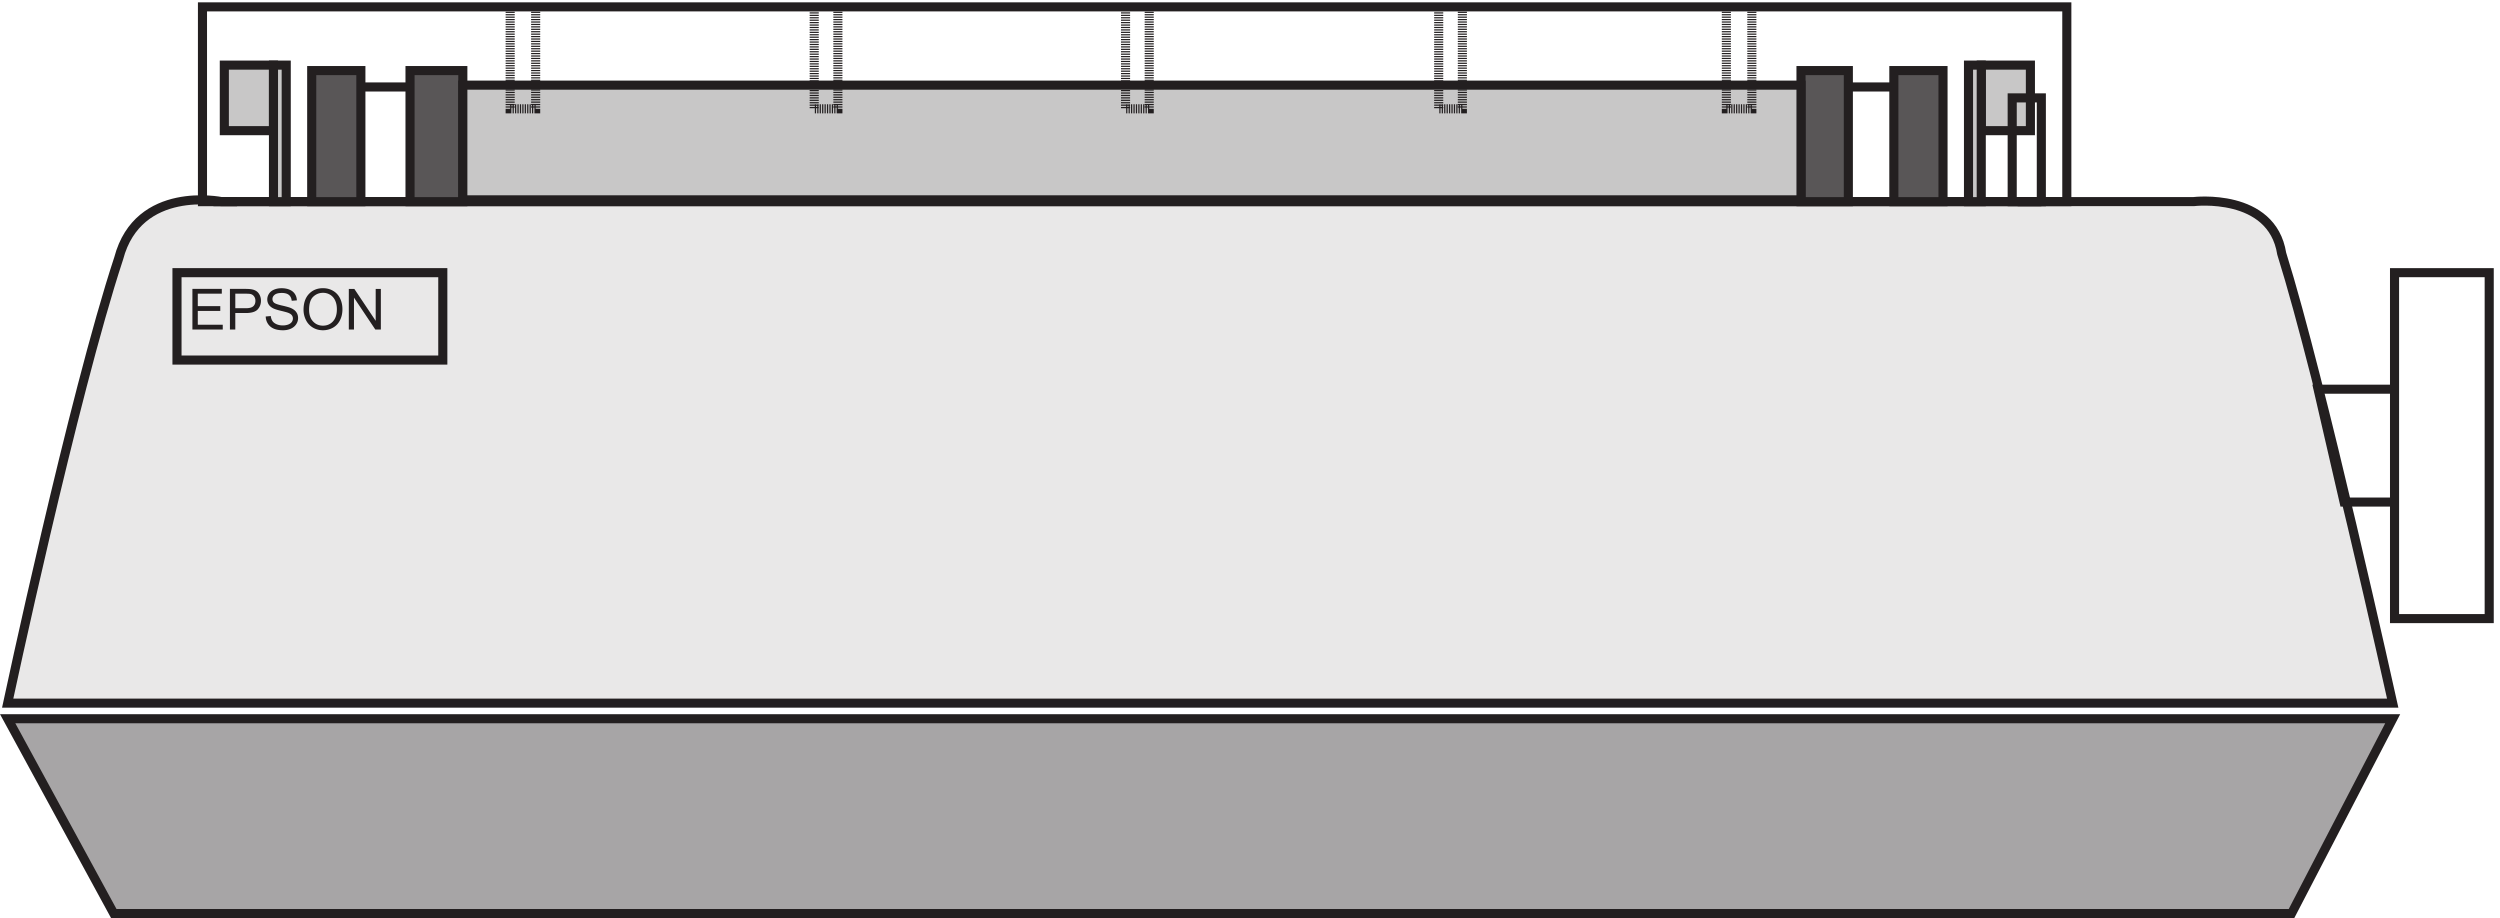
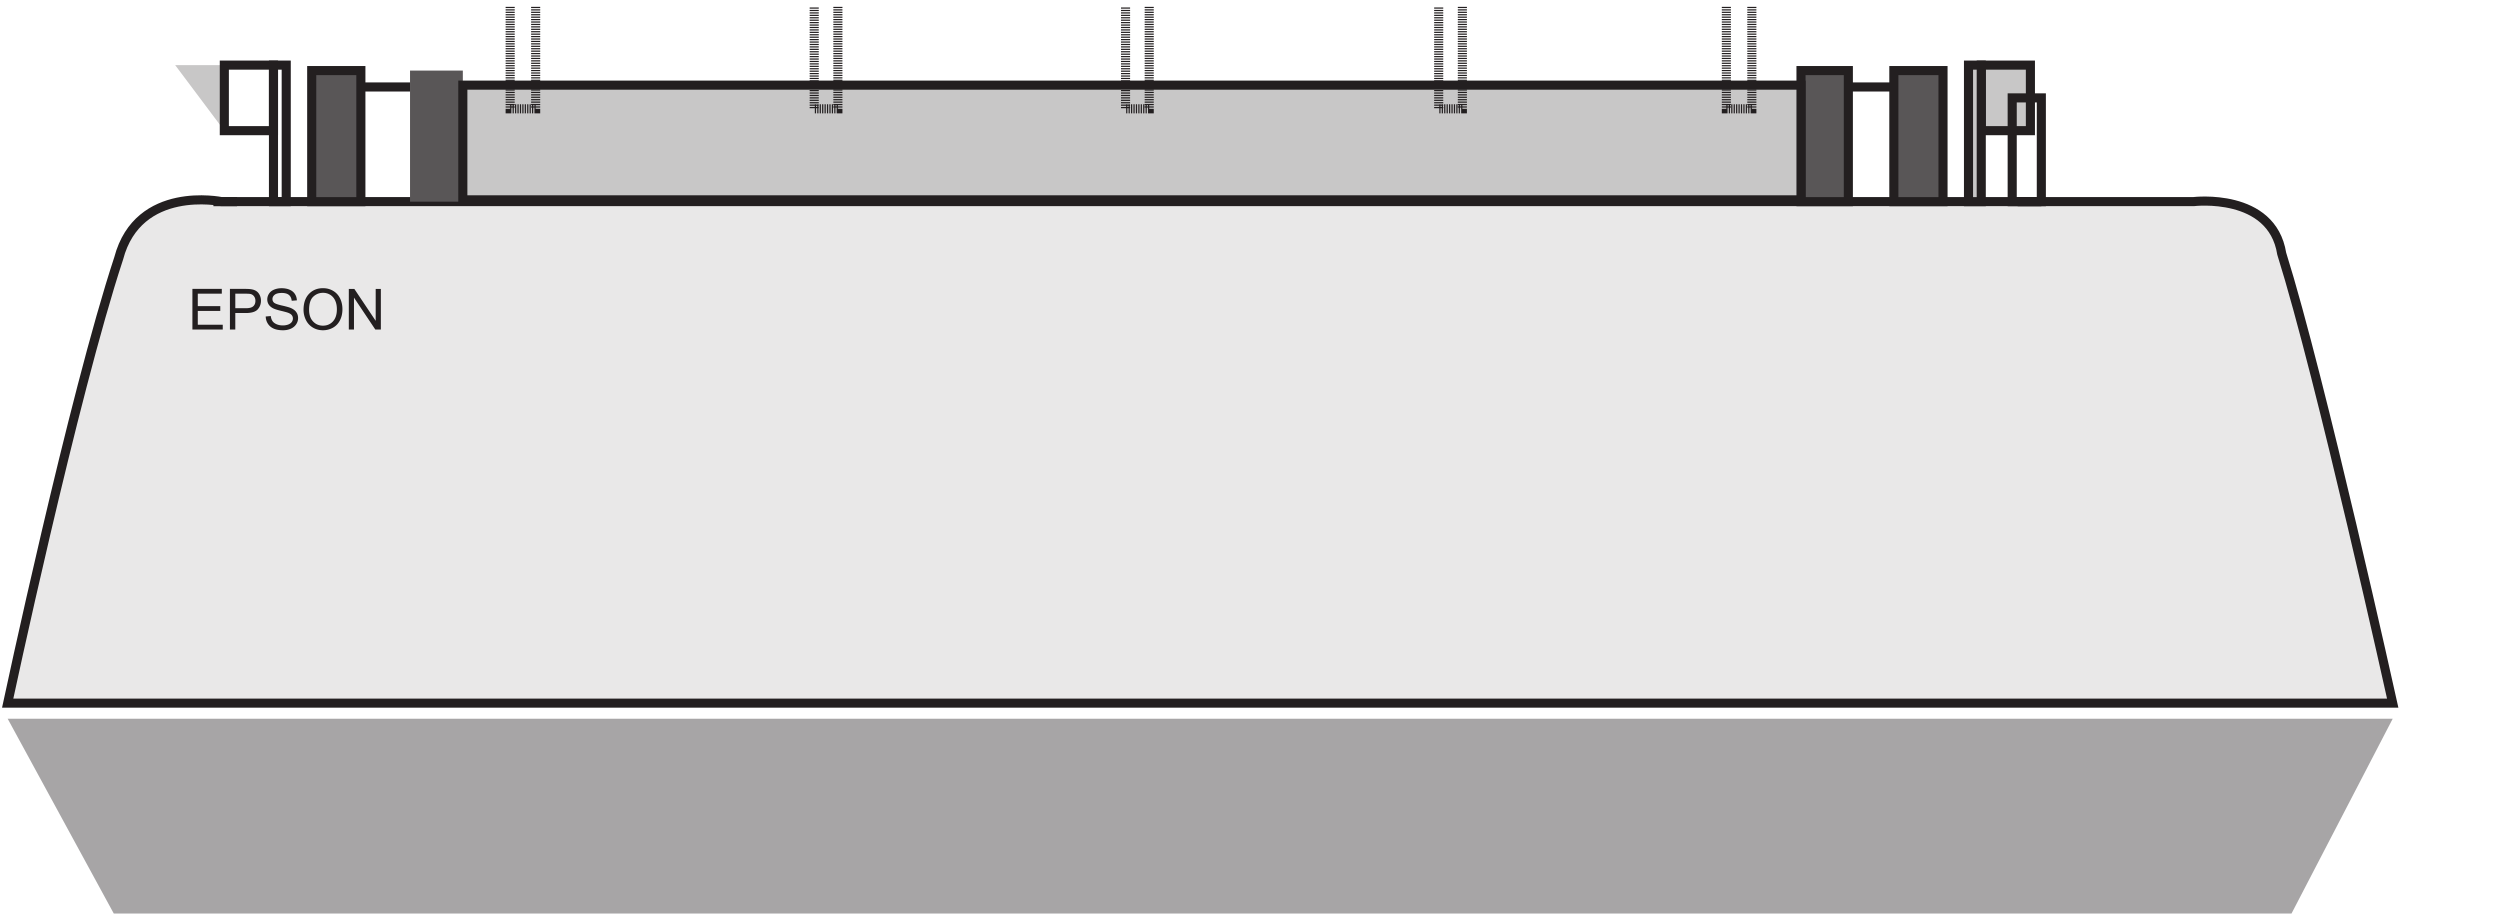
<svg xmlns="http://www.w3.org/2000/svg" xml:space="preserve" width="273.941" height="100.6">
  <path d="M3.332 177.008H1968.33s-59.18 267.672-91.45 370.324c-8.08 50.676-72.64 42.883-72.64 42.883H179.523s-68.593 14.293-84.73-46.781C57.133 429.09 3.332 177.008 3.332 177.008" style="fill:#e9e8e8;fill-opacity:1;fill-rule:evenodd;stroke:none" transform="matrix(.133 0 0 -.133 .397 100.59)" />
  <path d="M3.332 177.008H1968.33s-59.18 267.672-91.45 370.324c-8.08 50.676-72.64 42.883-72.64 42.883H179.523s-68.593 14.293-84.73-46.781C57.133 429.09 3.332 177.008 3.332 177.008Z" style="fill:none;stroke:#231f20;stroke-width:7.5;stroke-linecap:butt;stroke-linejoin:miter;stroke-miterlimit:10;stroke-dasharray:none;stroke-opacity:1" transform="matrix(.133 0 0 -.133 .397 100.59)" />
-   <path d="M1969.83 435.664h-63l21.45-93h41.55zM163.832 750.668H1699.83v-160.5H163.832Zm1805.998-219h78v-285h-78z" style="fill:none;stroke:#231f20;stroke-width:7.5;stroke-linecap:butt;stroke-linejoin:miter;stroke-miterlimit:10;stroke-dasharray:none;stroke-opacity:1" transform="matrix(.133 0 0 -.133 .397 100.59)" />
  <path d="M1480.83 698.168h39v-108h-39v108" style="fill:#595657;fill-opacity:1;fill-rule:evenodd;stroke:none" transform="matrix(.133 0 0 -.133 .397 100.59)" />
  <path d="M1480.83 698.168h39v-108h-39z" style="fill:none;stroke:#231f20;stroke-width:7.5;stroke-linecap:butt;stroke-linejoin:miter;stroke-miterlimit:10;stroke-dasharray:none;stroke-opacity:1" transform="matrix(.133 0 0 -.133 .397 100.59)" />
  <path d="M334.832 698.168h43.5v-108h-43.5v108" style="fill:#595657;fill-opacity:1;fill-rule:evenodd;stroke:none" transform="matrix(.133 0 0 -.133 .397 100.59)" />
-   <path d="M334.832 698.168h43.5v-108h-43.5zm-192-166.5h219v-72h-219z" style="fill:none;stroke:#231f20;stroke-width:7.5;stroke-linecap:butt;stroke-linejoin:miter;stroke-miterlimit:10;stroke-dasharray:none;stroke-opacity:1" transform="matrix(.133 0 0 -.133 .397 100.59)" />
  <path d="M378.332 686.168H1480.83v-94.5H378.332v94.5" style="fill:#c8c7c7;fill-opacity:1;fill-rule:evenodd;stroke:none" transform="matrix(.133 0 0 -.133 .397 100.59)" />
  <path d="M378.332 686.168H1480.83v-94.5H378.332Z" style="fill:none;stroke:#231f20;stroke-width:7.5;stroke-linecap:butt;stroke-linejoin:miter;stroke-miterlimit:10;stroke-dasharray:none;stroke-opacity:1" transform="matrix(.133 0 0 -.133 .397 100.59)" />
  <path d="M1557.33 698.168h40.5v-108h-40.5v108" style="fill:#595657;fill-opacity:1;fill-rule:evenodd;stroke:none" transform="matrix(.133 0 0 -.133 .397 100.59)" />
  <path d="M1557.33 698.168h40.5v-108h-40.5z" style="fill:none;stroke:#231f20;stroke-width:7.5;stroke-linecap:butt;stroke-linejoin:miter;stroke-miterlimit:10;stroke-dasharray:none;stroke-opacity:1" transform="matrix(.133 0 0 -.133 .397 100.59)" />
  <path d="M253.832 698.168h40.5v-108h-40.5v108" style="fill:#595657;fill-opacity:1;fill-rule:evenodd;stroke:none" transform="matrix(.133 0 0 -.133 .397 100.59)" />
  <path d="M253.832 698.168h40.5v-108h-40.5zm81-13.504h-42m1226.998 0h37.5M172.832 590.168h19.5" style="fill:none;stroke:#231f20;stroke-width:7.5;stroke-linecap:butt;stroke-linejoin:miter;stroke-miterlimit:10;stroke-dasharray:none;stroke-opacity:1" transform="matrix(.133 0 0 -.133 .397 100.59)" />
  <path d="M1440.33 750.668v-84h-21v84m-980.998 0v-84h-21v84m526.5 0v-84h-19.5v84m-237 0v-84h-19.5v84m533.998 0v-84h-19.5v84" style="fill:none;stroke:#231f20;stroke-width:7.5;stroke-linecap:butt;stroke-linejoin:miter;stroke-miterlimit:10;stroke-dasharray:1,1;stroke-dashoffset:0;stroke-opacity:1" transform="matrix(.133 0 0 -.133 .397 100.59)" />
  <path d="M155.535 484.801v33.5h24.223v-3.953h-19.789v-10.262H178.5v-3.93h-18.531v-11.402h20.566v-3.953h-25m30.91 0v33.5h12.637c2.223 0 3.922-.11 5.094-.321 1.644-.273 3.023-.796 4.137-1.566 1.113-.769 2.007-1.848 2.683-3.234.68-1.387 1.02-2.91 1.02-4.571 0-2.847-.907-5.257-2.723-7.23-1.813-1.973-5.086-2.961-9.824-2.961h-8.594v-13.617zm4.43 17.57h8.664c2.863 0 4.895.535 6.098 1.602 1.207 1.066 1.808 2.566 1.808 4.5 0 1.402-.355 2.601-1.062 3.601-.711.996-1.645 1.656-2.801 1.977-.746.195-2.125.297-4.137.297h-8.57v-11.977m25.059-6.808 4.183.367c.199-1.676.66-3.051 1.383-4.125.723-1.075 1.848-1.946 3.371-2.606 1.524-.664 3.238-.996 5.141-.996 1.691 0 3.183.254 4.48.754 1.293.504 2.258 1.195 2.891 2.07.633.875.945 1.832.945 2.868 0 1.05-.305 1.968-.914 2.753-.609.786-1.613 1.442-3.016 1.977-.898.352-2.886.895-5.964 1.633-3.075.738-5.231 1.437-6.465 2.09-1.602.84-2.793 1.879-3.578 3.121-.786 1.242-1.176 2.633-1.176 4.172 0 1.691.48 3.269 1.441 4.738.957 1.473 2.36 2.586 4.203 3.348 1.844.761 3.891 1.144 6.149 1.144 2.48 0 4.672-.398 6.566-1.199 1.899-.801 3.36-1.977 4.379-3.531 1.02-1.555 1.57-3.313 1.645-5.278l-4.25-.32c-.231 2.117-1 3.715-2.321 4.797-1.316 1.082-3.261 1.625-5.839 1.625-2.68 0-4.633-.492-5.86-1.477-1.226-.98-1.84-2.164-1.84-3.55 0-1.208.434-2.196 1.301-2.973.856-.777 3.082-1.574 6.684-2.387 3.605-.816 6.078-1.527 7.418-2.137 1.949-.898 3.39-2.039 4.316-3.418.93-1.378 1.395-2.964 1.395-4.761 0-1.785-.508-3.465-1.532-5.039-1.019-1.578-2.484-2.805-4.398-3.68-1.91-.875-4.063-1.316-6.453-1.316-3.031 0-5.574.441-7.621 1.328-2.051.883-3.657 2.211-4.825 3.984-1.164 1.777-1.777 3.785-1.839 6.024m31.16 5.554c0 5.559 1.496 9.91 4.48 13.059 2.985 3.144 6.84 4.719 11.563 4.719 3.093 0 5.883-.739 8.363-2.219 2.484-1.477 4.379-3.535 5.68-6.18 1.3-2.644 1.953-5.641 1.953-8.992 0-3.399-.684-6.438-2.059-9.117-1.367-2.684-3.312-4.711-5.824-6.09-2.516-1.379-5.227-2.07-8.137-2.07-3.152 0-5.972.761-8.453 2.285-2.484 1.523-4.367 3.605-5.644 6.238a18.893 18.893 0 0 0-1.922 8.367zm4.57-.07c0-4.035 1.086-7.219 3.258-9.539 2.172-2.324 4.894-3.488 8.168-3.488 3.34 0 6.086 1.175 8.238 3.519 2.156 2.348 3.235 5.676 3.235 9.988 0 2.727-.461 5.106-1.383 7.141-.922 2.035-2.27 3.609-4.043 4.73-1.778 1.118-3.766 1.68-5.977 1.68-3.137 0-5.84-1.078-8.101-3.234-2.262-2.156-3.395-5.754-3.395-10.797m32.734-16.246v33.5h4.547l17.594-26.305v26.305h4.254v-33.5h-4.551l-17.594 26.324v-26.324h-4.25" style="fill:#231f20;fill-opacity:1;fill-rule:nonzero;stroke:none" transform="matrix(.133 0 0 -.133 .397 100.59)" />
  <path d="m3.332 164.168 87.426-160.5H1884.95l83.38 160.5H3.332" style="fill:#a7a5a6;fill-opacity:1;fill-rule:evenodd;stroke:none" transform="matrix(.133 0 0 -.133 .397 100.59)" />
-   <path d="m3.332 164.168 87.426-160.5H1884.95l83.38 160.5z" style="fill:none;stroke:#231f20;stroke-width:7.5;stroke-linecap:butt;stroke-linejoin:miter;stroke-miterlimit:10;stroke-dasharray:none;stroke-opacity:1" transform="matrix(.133 0 0 -.133 .397 100.59)" />
-   <path d="M181.832 648.668h40.5v54h-40.5z" style="fill:#c8c7c7;fill-opacity:1;fill-rule:evenodd;stroke:none" transform="matrix(.133 0 0 -.133 .397 100.59)" />
+   <path d="M181.832 648.668v54h-40.5z" style="fill:#c8c7c7;fill-opacity:1;fill-rule:evenodd;stroke:none" transform="matrix(.133 0 0 -.133 .397 100.59)" />
  <path d="M181.832 648.668h40.5v54h-40.5z" style="fill:none;stroke:#231f20;stroke-width:7.5;stroke-linecap:butt;stroke-linejoin:miter;stroke-miterlimit:10;stroke-dasharray:none;stroke-opacity:1" transform="matrix(.133 0 0 -.133 .397 100.59)" />
-   <path d="M222.332 702.668h10.5v-112.5h-10.5v112.5" style="fill:#c8c7c7;fill-opacity:1;fill-rule:evenodd;stroke:none" transform="matrix(.133 0 0 -.133 .397 100.59)" />
  <path d="M222.332 702.668h10.5v-112.5h-10.5zm1456.498-112.5h-19.5" style="fill:none;stroke:#231f20;stroke-width:7.5;stroke-linecap:butt;stroke-linejoin:miter;stroke-miterlimit:10;stroke-dasharray:none;stroke-opacity:1" transform="matrix(.133 0 0 -.133 .397 100.59)" />
  <path d="M1629.33 648.668h40.5v54h-40.5z" style="fill:#c8c7c7;fill-opacity:1;fill-rule:evenodd;stroke:none" transform="matrix(.133 0 0 -.133 .397 100.59)" />
  <path d="M1629.33 648.668h40.5v54h-40.5z" style="fill:none;stroke:#231f20;stroke-width:7.5;stroke-linecap:butt;stroke-linejoin:miter;stroke-miterlimit:10;stroke-dasharray:none;stroke-opacity:1" transform="matrix(.133 0 0 -.133 .397 100.59)" />
  <path d="M1618.83 702.668h10.5v-112.5h-10.5v112.5" style="fill:#c8c7c7;fill-opacity:1;fill-rule:evenodd;stroke:none" transform="matrix(.133 0 0 -.133 .397 100.59)" />
  <path d="M1618.83 702.668h10.5v-112.5h-10.5zm36-27h24v-85.5h-24z" style="fill:none;stroke:#231f20;stroke-width:7.5;stroke-linecap:butt;stroke-linejoin:miter;stroke-miterlimit:10;stroke-dasharray:none;stroke-opacity:1" transform="matrix(.133 0 0 -.133 .397 100.59)" />
</svg>